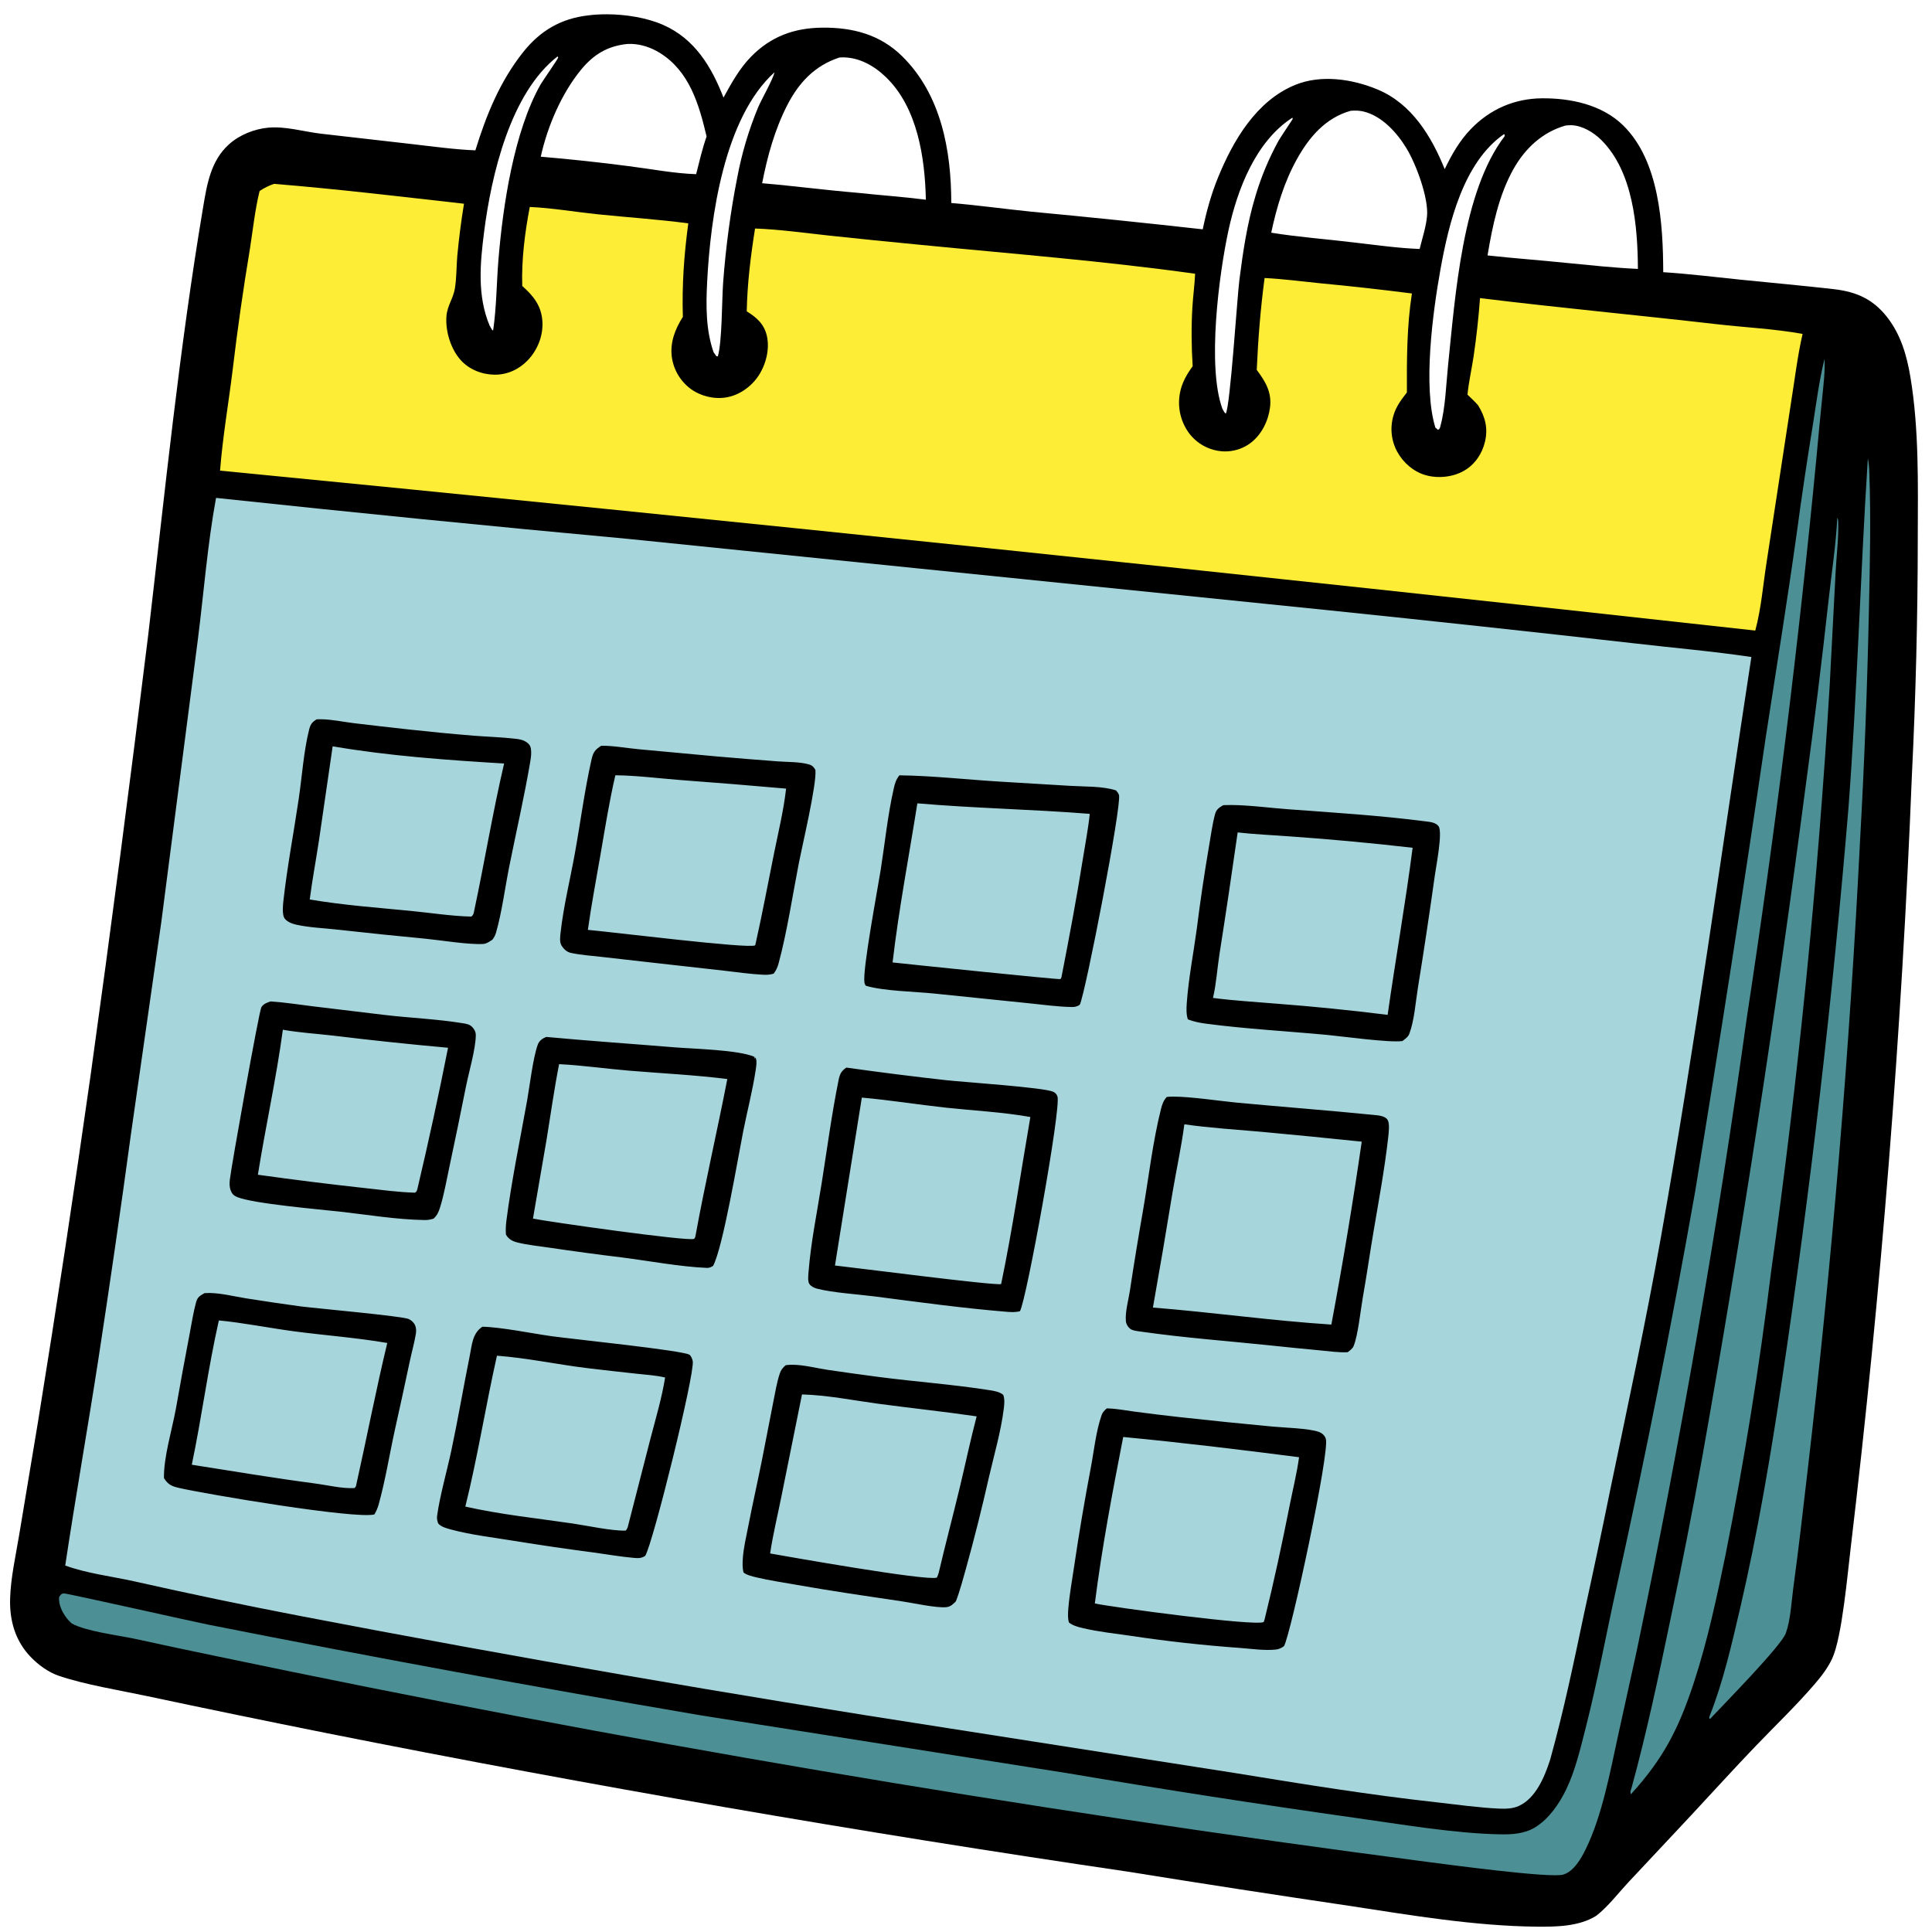
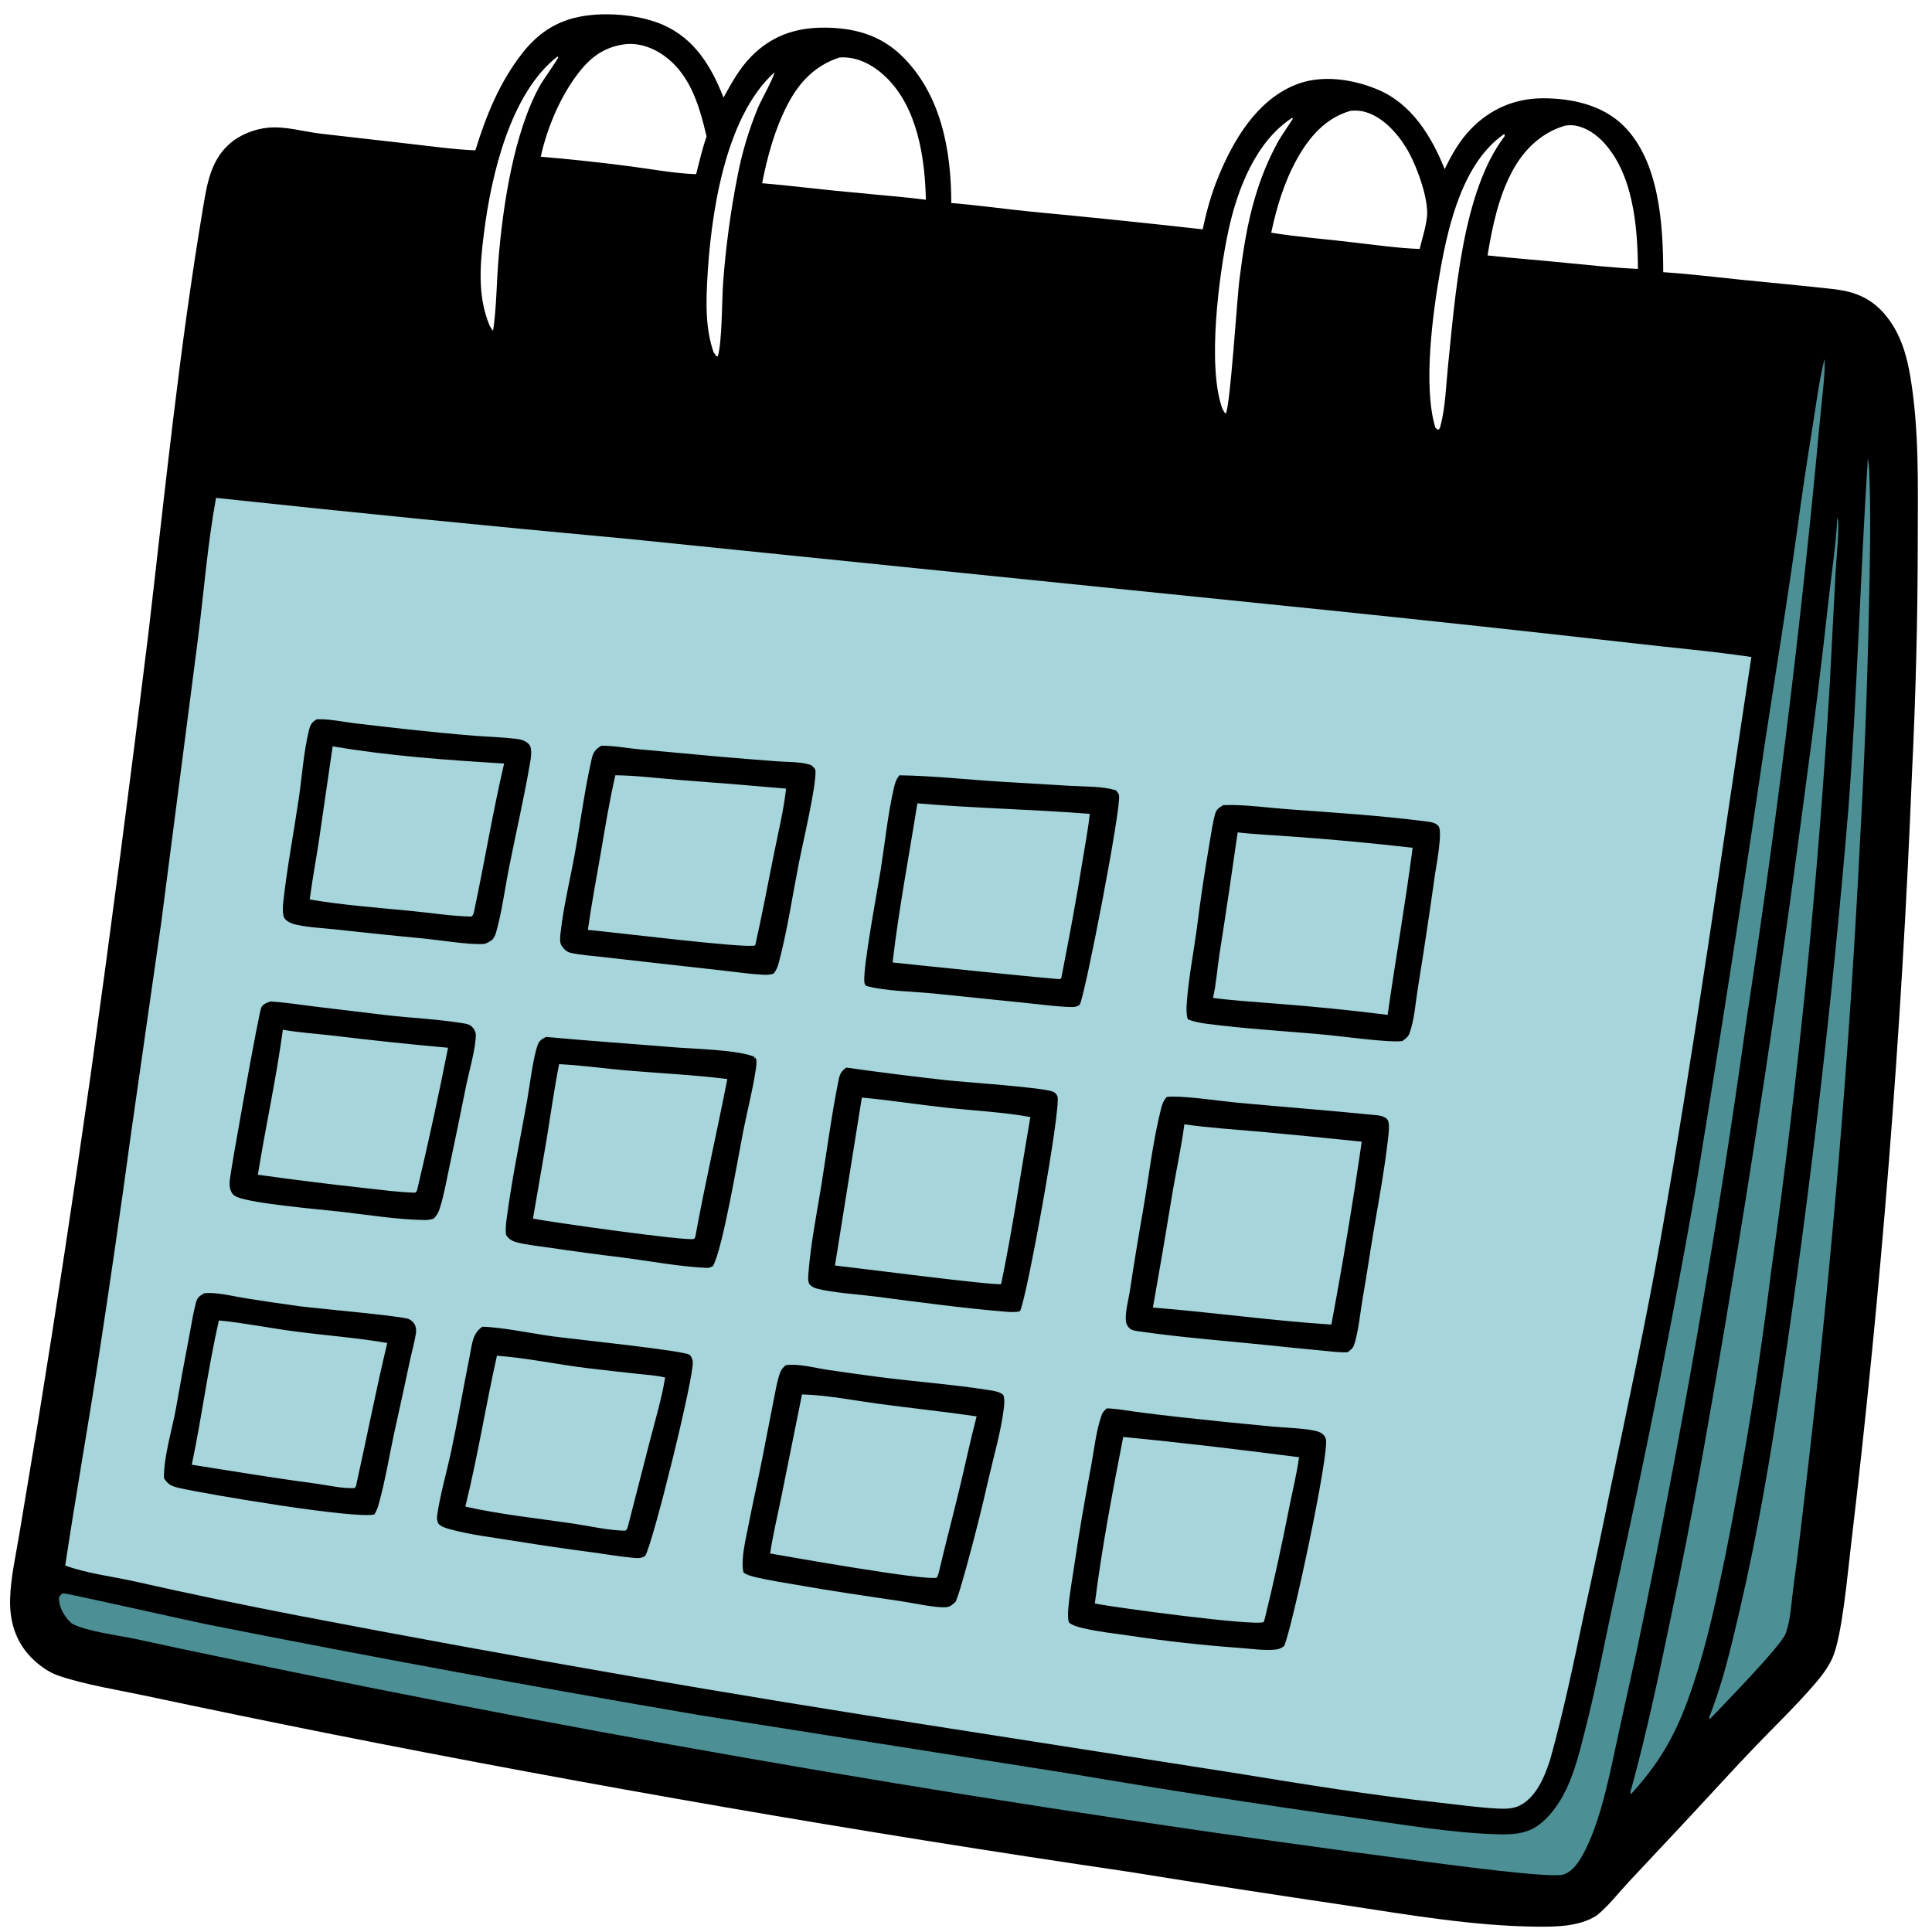
<svg xmlns="http://www.w3.org/2000/svg" width="500" zoomAndPan="magnify" viewBox="0 0 375 375" height="500" preserveAspectRatio="xMidYMid meet" version="1.0">
  <defs>
    <clipPath id="278dfe6343">
      <path d="M 1.5 2.797 L 372.75 2.797 L 372.75 374 L 1.5 374 Z M 1.5 2.797 " clip-rule="nonzero" />
    </clipPath>
  </defs>
  <g clip-path="url(#278dfe6343)">
    <path fill="#000000" d="M 117.766 2.773 C 116.52 2.77 115.309 2.84 114.184 2.984 C 108.891 3.59 104.852 5.953 101.535 10.129 C 97.027 15.812 94.391 22.312 92.27 29.18 C 88.176 29.016 84.047 28.43 79.977 27.969 L 62.219 25.941 C 58.914 25.543 55.387 24.469 52.062 24.781 C 49.332 25.039 46.469 26.184 44.426 28.031 C 40.883 31.242 40.168 35.809 39.418 40.27 C 34.797 67.707 32.008 95.539 28.777 123.172 C 25.273 151.723 21.543 180.242 17.582 208.73 C 14.402 231.164 11.004 253.566 7.383 275.93 L 3.727 297.895 C 3.059 301.949 2.07 306.227 1.961 310.34 C 1.844 314.594 2.98 318.535 5.98 321.637 C 7.473 323.18 9.41 324.598 11.457 325.285 C 16.648 327.035 23.121 328.055 28.535 329.211 C 40.129 331.676 51.738 334.066 63.363 336.391 C 114.961 346.66 166.789 355.621 218.844 363.277 C 233.137 365.578 247.441 367.785 261.762 369.902 C 273.75 371.73 286.113 373.836 298.254 373.965 C 302.047 374.004 306.527 373.938 309.844 371.844 C 312.113 370.074 314.07 367.492 316.039 365.379 L 328.113 352.492 C 332.324 347.977 336.492 343.367 340.77 338.914 C 344.609 334.914 348.629 331.07 352.246 326.863 C 353.543 325.352 354.781 323.738 355.625 321.926 C 357.562 317.746 358.629 305.207 359.246 300.203 C 362.195 275.348 364.66 250.441 366.633 225.488 C 368.609 200.535 370.098 175.551 371.094 150.543 C 371.852 135.125 372.234 119.703 372.238 104.266 C 372.262 93.965 372.504 83.352 370.805 73.164 C 370.109 68.984 368.934 64.926 366.281 61.547 C 363.539 58.051 360.328 56.633 355.969 56.129 C 349.938 55.438 343.875 54.902 337.836 54.285 C 332.844 53.777 327.84 53.148 322.832 52.832 C 322.801 43.543 322.09 31.262 315.086 24.371 C 310.969 20.32 304.891 19.035 299.285 19.082 C 293.953 19.125 289.223 21.195 285.52 25.02 C 283.297 27.316 281.793 29.969 280.418 32.828 C 277.848 26.473 274.043 20.18 267.465 17.406 C 262.539 15.328 256.414 14.41 251.352 16.496 C 243.875 19.578 239.391 27.203 236.453 34.371 C 235.113 37.633 234.16 41.066 233.449 44.512 C 222.352 43.27 211.246 42.125 200.129 41.082 C 194.969 40.559 189.809 39.832 184.641 39.402 C 184.637 29.207 182.688 18.41 175.141 10.945 C 170.848 6.699 165.527 5.312 159.609 5.367 C 154.168 5.414 149.613 7.078 145.773 11.008 C 143.504 13.332 141.984 16.121 140.43 18.938 C 138.109 12.945 134.828 7.508 128.695 4.824 C 125.559 3.449 121.5 2.781 117.766 2.773 Z M 122.586 8.523 C 124.504 8.59 126.398 9.238 128.027 10.238 C 133.828 13.812 135.676 20.266 137.148 26.484 C 136.316 28.871 135.738 31.359 135.121 33.805 C 130.832 33.672 126.348 32.789 122.078 32.254 C 116.387 31.512 110.68 30.898 104.961 30.414 C 106.246 24.574 108.973 18.176 112.785 13.527 C 115.211 10.578 117.93 8.922 121.766 8.535 C 122.039 8.52 122.312 8.516 122.586 8.523 Z M 108.219 10.957 C 108.258 11.027 108.344 11.09 108.34 11.172 C 108.336 11.391 105.273 15.793 104.945 16.363 C 99.738 25.531 97.605 39.996 96.75 50.363 C 96.375 54.926 96.383 59.57 95.723 64.102 L 95.562 64.105 L 95.035 63.203 C 92.602 57.422 93.188 51.109 93.961 45.035 C 95.367 34.004 99.059 18.059 108.219 10.957 Z M 163.371 11.141 C 166.641 11.055 169.613 12.719 171.918 14.934 C 178.086 20.855 179.531 30.59 179.711 38.762 C 175.25 38.195 170.738 37.887 166.266 37.406 C 160.145 36.895 154.051 36.082 147.93 35.566 C 148.945 30.379 150.344 25.246 152.754 20.512 C 155.016 16.066 158.121 12.734 162.941 11.16 C 163.082 11.152 163.227 11.145 163.371 11.141 Z M 150.328 14.031 C 150.074 15.34 147.773 19.355 147.129 20.887 C 146.223 23.082 145.43 25.316 144.754 27.59 C 144.082 29.867 143.523 32.172 143.09 34.504 C 141.785 41.102 140.852 48.164 140.359 54.867 C 140.102 58.41 140.176 66.238 139.332 69.172 L 139.039 69.129 L 138.5 68.352 C 136.992 64.027 137.023 59.32 137.254 54.797 C 137.887 42.16 140.555 22.859 150.328 14.031 Z M 262.773 21.469 C 263.402 21.453 264.035 21.5 264.641 21.641 C 268.234 22.5 271.152 25.746 273.004 28.797 C 274.863 31.859 277.312 38.426 276.984 41.969 C 276.789 44.062 276.051 46.277 275.551 48.324 C 271.363 48.172 267.059 47.551 262.887 47.074 C 257.531 46.414 252.062 46.035 246.742 45.164 C 247.809 40.18 249.246 35.363 251.734 30.883 C 254.109 26.609 257.301 22.871 262.152 21.508 C 262.359 21.488 262.566 21.477 262.773 21.469 Z M 250.848 22.844 L 250.867 22.859 C 250.879 22.949 250.914 23.043 250.895 23.129 C 250.891 23.148 248.438 26.82 248.137 27.367 C 247.211 29.059 246.375 30.793 245.633 32.57 C 244.891 34.352 244.242 36.164 243.695 38.012 C 242.066 43.367 241.266 48.828 240.559 54.371 C 240.137 57.688 238.777 78.93 237.926 80.27 C 237.637 80.133 237.418 79.586 237.25 79.301 C 234.277 71.098 236.598 53.234 238.449 44.699 C 240.168 36.77 243.727 27.441 250.848 22.844 Z M 304.934 24.301 C 307.117 24.352 309.309 25.684 310.82 27.184 C 316.992 33.328 317.871 43.93 317.918 52.195 C 313.258 51.984 308.574 51.469 303.93 51.02 C 298.867 50.496 293.789 50.133 288.73 49.578 C 289.676 43.895 290.914 37.895 293.754 32.828 C 296.008 28.812 299.375 25.648 303.859 24.371 C 304.215 24.332 304.574 24.293 304.934 24.301 Z M 291.918 26.039 L 292.059 26.16 L 292.047 26.445 C 283.816 37.172 282.465 57.516 281.074 70.848 C 280.691 74.531 280.562 79.074 279.609 82.594 C 279.496 83.02 279.508 83.219 279.121 83.438 L 278.605 83.004 C 276.16 75.031 278.102 60.637 279.574 52.391 C 281.188 43.398 284.012 31.539 291.918 26.039 Z M 291.918 26.039 " fill-opacity="1" fill-rule="nonzero" />
  </g>
  <path fill="#4c8f95" d="M 354.137 69.668 L 354.082 69.887 C 353.094 73.953 352.547 78.215 351.891 82.352 C 350.754 89.328 349.711 96.32 348.77 103.324 C 346.918 116.598 344.77 129.859 342.73 143.109 C 338.41 172.555 333.84 201.965 329.016 231.336 C 324.496 256.934 319.438 282.426 313.832 307.809 C 311.762 317.105 310.07 326.465 307.699 335.699 C 306.699 339.598 305.754 343.66 304.008 347.305 C 302.68 350.078 300.633 353.055 297.961 354.688 C 295.879 355.957 293.43 356.09 291.043 356.039 C 282.211 355.855 271.879 354.082 263.012 352.84 C 244.375 350.211 225.781 347.32 207.223 344.18 L 135.824 332.914 C 103.957 327.484 72.164 321.629 40.453 315.348 C 37.43 314.754 12.809 309.203 12.352 309.273 C 11.848 309.355 11.703 309.617 11.473 310.012 C 11.336 311.562 12.211 313.238 13.199 314.383 C 13.43 314.652 13.688 314.895 13.949 315.129 C 16.719 316.652 22.875 317.391 26.164 318.09 C 31.531 319.266 36.906 320.41 42.285 321.52 C 81.164 329.668 120.184 337.066 159.344 343.715 C 198.504 350.367 237.777 356.266 277.164 361.41 C 280.762 361.863 300.953 364.609 303.426 363.855 C 305.5 363.223 306.891 360.746 307.797 358.906 C 310.969 352.457 312.559 343.773 314.105 336.703 L 317.684 320.434 C 326.215 279.629 333.348 238.586 339.09 197.301 C 344.609 161.23 349.105 125.035 352.582 88.715 C 352.922 84.93 353.285 81.145 353.672 77.367 C 353.914 74.863 354.277 72.18 354.137 69.668 Z M 362.547 88.992 C 361.086 111.621 360.492 134.316 358.777 156.934 C 355.691 194.004 351.398 230.934 345.906 267.723 C 343.66 282.676 341.176 297.531 337.734 312.262 C 336.113 319.203 334.48 326.402 331.855 333.039 C 331.723 333.375 331.762 333.246 331.797 333.633 L 331.977 333.586 C 334.469 330.922 345.766 319.445 346.629 317 C 347.582 314.312 347.703 310.938 348.094 308.102 C 349.121 300.59 349.965 293.074 350.844 285.543 C 355.598 244.816 358.996 203.977 361.043 163.023 C 361.871 148.234 362.438 133.441 362.75 118.633 C 362.941 109.703 363.16 100.695 362.832 91.77 C 362.797 90.832 362.754 89.906 362.547 88.992 Z M 356.621 100.461 C 356.359 105.723 355.531 111.07 354.945 116.312 C 353.609 128.422 352.121 140.52 350.477 152.594 C 344.777 196.141 338.09 239.539 330.414 282.781 C 328.508 293.316 326.449 303.82 324.238 314.293 C 321.957 325.262 319.656 336.172 316.695 346.98 C 316.566 347.445 316.336 347.805 316.566 348.254 C 322.875 341.352 325.852 335.469 328.742 326.703 C 331.406 318.625 333.188 310.195 334.91 301.875 C 338.543 283.602 341.504 265.219 343.785 246.73 C 346.43 227.859 348.699 208.941 350.594 189.98 C 352.488 171.02 354.004 152.023 355.145 133.004 L 356.285 111.176 C 356.453 107.895 356.898 104.449 356.793 101.176 C 356.785 100.906 356.734 100.703 356.621 100.461 Z M 356.621 100.461 " fill-opacity="1" fill-rule="nonzero" />
-   <path fill="#fded36" d="M 53.191 35.688 C 65.48 36.684 77.805 38.168 90.062 39.543 C 89.508 42.926 89.07 46.32 88.754 49.73 C 88.582 51.816 88.629 53.996 88.281 56.059 C 87.957 57.953 86.812 59.352 86.656 61.363 C 86.43 64.25 87.473 67.734 89.434 69.906 C 91.09 71.738 93.551 72.699 96 72.727 C 98.453 72.75 100.73 71.707 102.422 69.945 C 104.336 67.945 105.441 65.188 105.281 62.406 C 105.102 59.371 103.535 57.422 101.367 55.508 C 101.203 50.461 101.879 45.125 102.828 40.172 C 107.152 40.363 111.562 41.129 115.875 41.578 C 121.777 42.191 127.723 42.57 133.598 43.355 C 132.77 49.457 132.355 55.34 132.543 61.5 C 131.027 63.879 130.012 66.496 130.41 69.371 C 130.434 69.523 130.457 69.672 130.488 69.824 C 130.516 69.973 130.551 70.121 130.586 70.27 C 130.625 70.418 130.664 70.562 130.707 70.711 C 130.754 70.855 130.801 71 130.852 71.145 C 130.902 71.289 130.957 71.43 131.016 71.574 C 131.074 71.715 131.137 71.852 131.199 71.992 C 131.266 72.129 131.332 72.266 131.406 72.398 C 131.477 72.535 131.551 72.668 131.629 72.797 C 131.711 72.93 131.789 73.059 131.875 73.184 C 131.961 73.312 132.047 73.438 132.141 73.559 C 132.23 73.68 132.324 73.801 132.422 73.918 C 132.516 74.035 132.617 74.152 132.719 74.266 C 132.82 74.379 132.926 74.488 133.035 74.598 C 133.145 74.703 133.254 74.809 133.367 74.91 C 133.48 75.016 133.598 75.113 133.715 75.211 C 133.832 75.305 133.953 75.398 134.074 75.492 C 136.02 76.906 138.617 77.535 140.992 77.133 C 143.512 76.703 145.828 75.047 147.227 72.934 C 148.664 70.758 149.43 67.777 148.852 65.215 C 148.336 62.918 146.863 61.605 144.941 60.434 C 145.055 54.957 145.699 49.758 146.555 44.352 C 151.293 44.531 156.066 45.195 160.781 45.711 C 166.719 46.348 172.664 46.949 178.609 47.516 C 196.375 49.262 214.293 50.66 231.973 53.133 C 231.875 55.285 231.578 57.441 231.445 59.598 C 231.215 63.398 231.254 67.297 231.496 71.094 C 230.348 72.645 229.387 74.336 229.031 76.254 C 229 76.414 228.973 76.578 228.949 76.738 C 228.926 76.902 228.906 77.066 228.891 77.23 C 228.875 77.395 228.867 77.559 228.859 77.723 C 228.852 77.887 228.848 78.051 228.848 78.215 C 228.852 78.379 228.855 78.543 228.863 78.711 C 228.875 78.875 228.887 79.039 228.906 79.203 C 228.922 79.363 228.941 79.527 228.969 79.691 C 228.992 79.852 229.023 80.016 229.055 80.176 C 229.09 80.336 229.125 80.496 229.168 80.656 C 229.211 80.816 229.254 80.973 229.305 81.133 C 229.352 81.289 229.406 81.445 229.461 81.598 C 229.52 81.754 229.578 81.906 229.645 82.059 C 229.707 82.211 229.773 82.359 229.848 82.508 C 229.918 82.656 229.992 82.801 230.074 82.945 C 230.152 83.09 230.234 83.234 230.32 83.375 C 230.406 83.516 230.496 83.652 230.586 83.789 C 230.672 83.91 230.762 84.031 230.852 84.152 C 230.941 84.27 231.035 84.387 231.133 84.5 C 231.227 84.613 231.328 84.723 231.43 84.832 C 231.531 84.941 231.637 85.047 231.746 85.152 C 231.852 85.254 231.961 85.355 232.074 85.453 C 232.188 85.551 232.305 85.645 232.422 85.738 C 232.539 85.832 232.656 85.918 232.781 86.004 C 232.902 86.09 233.027 86.176 233.152 86.254 C 233.277 86.332 233.406 86.41 233.535 86.484 C 233.668 86.555 233.797 86.625 233.934 86.691 C 234.066 86.758 234.199 86.824 234.34 86.883 C 234.473 86.941 234.613 87 234.754 87.051 C 234.891 87.105 235.031 87.152 235.176 87.199 C 235.316 87.246 235.461 87.285 235.605 87.324 C 235.75 87.363 235.895 87.398 236.039 87.43 C 236.188 87.461 236.332 87.488 236.48 87.512 C 236.617 87.535 236.754 87.555 236.895 87.566 C 237.031 87.582 237.172 87.594 237.309 87.605 C 237.449 87.613 237.586 87.617 237.727 87.617 C 237.867 87.621 238.004 87.617 238.145 87.613 C 238.281 87.605 238.422 87.598 238.559 87.586 C 238.699 87.57 238.836 87.555 238.973 87.535 C 239.113 87.516 239.25 87.492 239.387 87.465 C 239.523 87.441 239.66 87.41 239.793 87.375 C 239.93 87.344 240.062 87.305 240.195 87.266 C 240.328 87.227 240.461 87.18 240.594 87.133 C 240.723 87.086 240.852 87.035 240.98 86.984 C 241.109 86.93 241.238 86.871 241.363 86.812 C 241.488 86.754 241.613 86.691 241.734 86.625 C 241.855 86.559 241.977 86.488 242.098 86.414 C 242.215 86.344 242.332 86.27 242.445 86.191 C 242.562 86.113 242.676 86.031 242.785 85.945 C 244.891 84.328 246.184 81.68 246.512 79.07 C 246.879 76.109 245.621 74.059 243.934 71.797 C 244.188 65.863 244.672 59.844 245.457 53.961 C 249.023 54.141 252.605 54.613 256.16 54.973 C 262.137 55.539 268.098 56.199 274.051 56.965 C 273.062 63.293 273.051 69.785 273.078 76.172 C 271.965 77.613 270.992 78.871 270.465 80.66 C 270.422 80.805 270.383 80.949 270.348 81.098 C 270.312 81.242 270.281 81.391 270.25 81.539 C 270.223 81.688 270.199 81.836 270.176 81.984 C 270.156 82.133 270.137 82.281 270.125 82.434 C 270.109 82.582 270.098 82.734 270.094 82.883 C 270.086 83.035 270.082 83.184 270.082 83.336 C 270.086 83.484 270.09 83.637 270.098 83.789 C 270.105 83.938 270.117 84.086 270.133 84.238 C 270.148 84.387 270.168 84.539 270.191 84.688 C 270.215 84.836 270.242 84.984 270.27 85.133 C 270.301 85.277 270.336 85.426 270.371 85.57 C 270.41 85.719 270.449 85.863 270.496 86.008 C 270.539 86.152 270.586 86.293 270.641 86.434 C 270.691 86.578 270.746 86.719 270.805 86.855 C 270.863 86.996 270.926 87.133 270.988 87.27 C 271.055 87.402 271.125 87.539 271.195 87.672 C 272.371 89.816 274.348 91.551 276.719 92.23 C 279.125 92.914 282.02 92.617 284.191 91.359 C 286.301 90.137 287.695 88.055 288.242 85.699 C 288.852 83.078 288.27 80.902 286.895 78.668 C 286.266 77.934 285.531 77.277 284.84 76.602 C 285.074 74.152 285.645 71.676 286.016 69.234 C 286.574 65.457 286.992 61.664 287.273 57.859 C 302.5 59.738 317.812 61.152 333.062 62.91 C 338.617 63.551 344.395 63.82 349.883 64.809 C 348.895 69.066 348.375 73.574 347.676 77.895 L 342.906 109.059 C 342.203 113.508 341.871 118.035 340.699 122.391 C 241.438 111.402 142.109 101.055 42.715 91.344 C 43.219 84.809 44.355 78.348 45.152 71.844 C 46.078 64.016 47.191 56.215 48.488 48.441 C 49.082 44.668 49.477 40.781 50.387 37.074 C 51.312 36.461 52.141 36.043 53.191 35.688 Z M 53.191 35.688 " fill-opacity="1" fill-rule="nonzero" />
  <path fill="#a6d5db" d="M 41.934 96.641 C 40.266 105.703 39.562 115.012 38.402 124.156 L 31.309 178.961 L 25.441 219.953 C 23.441 234.676 21.312 249.387 19.055 264.074 C 17.004 277.352 14.66 290.578 12.66 303.867 C 16.816 305.391 21.648 305.961 25.98 306.918 C 36.742 309.344 47.539 311.598 58.375 313.68 C 100.062 321.68 141.879 328.926 183.832 335.41 L 239.875 344.172 C 252.844 346.285 265.879 348.402 278.945 349.84 C 282.926 350.277 286.98 350.879 290.98 351.051 C 292.293 351.105 293.613 351.078 294.828 350.52 C 298.078 349.031 299.785 344.93 300.82 341.742 C 300.848 341.656 300.875 341.574 300.902 341.488 C 303.512 332.121 305.504 322.535 307.504 313.02 C 309.262 305.039 310.949 297.047 312.574 289.035 C 315.961 272.746 319.473 256.531 322.383 240.141 C 329.027 202.746 334.184 165.066 339.941 127.523 C 332.391 126.398 324.711 125.746 317.121 124.863 C 297.414 122.629 277.691 120.496 257.961 118.461 L 122.078 104.613 C 95.344 102.152 68.629 99.492 41.934 96.641 Z M 62.352 139.605 C 64.414 139.645 66.531 140.094 68.566 140.352 C 72.094 140.777 75.625 141.184 79.156 141.57 C 83.426 142.039 87.699 142.453 91.98 142.801 C 94.656 143.008 97.379 143.086 100.043 143.391 C 100.824 143.48 101.543 143.605 102.203 144.062 C 102.652 144.371 102.941 144.707 103.039 145.262 C 103.176 146.051 103.078 146.922 102.945 147.711 C 101.789 154.555 100.207 161.383 98.844 168.191 C 98.02 172.32 97.422 177.043 96.273 181.047 C 96.125 181.562 95.891 181.969 95.57 182.395 L 95.375 182.523 C 94.875 182.848 94.391 183.191 93.777 183.223 C 90.832 183.379 85.699 182.508 82.586 182.203 C 76.863 181.664 71.148 181.074 65.438 180.434 C 62.844 180.148 60.012 180.039 57.469 179.473 C 56.691 179.301 55.461 178.848 55.117 178.043 C 54.789 177.281 54.902 175.793 54.996 174.965 C 55.73 168.316 57.012 161.637 57.988 155.016 C 58.625 150.711 58.941 145.848 59.988 141.664 C 60.246 140.625 60.543 140.172 61.469 139.617 C 61.762 139.605 62.055 139.602 62.352 139.605 Z M 116.699 144.75 C 119.016 144.719 121.523 145.195 123.844 145.414 L 139.082 146.82 C 143.039 147.164 146.996 147.484 150.957 147.781 C 152.824 147.922 155.289 147.852 157.066 148.387 C 157.656 148.562 157.984 148.91 158.273 149.449 C 158.539 152.227 155.738 164.02 155.082 167.391 C 153.871 173.582 152.75 181.031 151.117 187.016 C 150.914 187.766 150.648 188.34 150.188 188.961 C 149.504 189.219 148.754 189.23 148.035 189.191 C 145.555 189.066 143.059 188.691 140.59 188.414 L 127.141 186.906 L 116.711 185.727 C 114.746 185.504 112.707 185.371 110.777 184.949 C 110.02 184.785 109.422 184.211 109.016 183.574 C 108.57 182.875 108.723 181.832 108.809 181.027 C 109.371 175.938 110.652 170.773 111.566 165.723 C 112.668 159.629 113.461 153.418 114.824 147.383 C 115.137 146.008 115.508 145.5 116.699 144.75 Z M 64.57 144.859 L 61.902 163.191 C 61.324 166.988 60.613 170.785 60.117 174.586 C 66.535 175.688 73.164 176.164 79.648 176.797 C 83.555 177.176 87.559 177.816 91.477 177.91 C 91.918 177.594 91.957 177.207 92.062 176.676 C 94.074 167.211 95.645 157.617 97.848 148.199 C 86.824 147.531 75.457 146.73 64.57 144.859 Z M 119.441 150.48 C 118.258 155.562 117.445 160.73 116.555 165.871 C 115.715 170.734 114.785 175.602 114.105 180.488 C 118.156 180.828 145.406 184.211 146.551 183.496 L 146.617 183.367 C 147.934 177.531 149.023 171.668 150.207 165.801 C 151.051 161.602 152.102 157.328 152.582 153.07 C 145.68 152.461 138.77 151.898 131.859 151.387 C 127.766 151.066 123.539 150.52 119.441 150.48 Z M 174.578 150.488 C 181.121 150.574 187.77 151.336 194.312 151.727 L 207.719 152.531 C 210.559 152.707 213.906 152.559 216.613 153.41 C 216.863 153.703 217.074 153.938 217.191 154.309 C 217.781 156.141 210.684 192.828 209.586 195.008 C 209.527 195.051 209.469 195.098 209.406 195.137 C 208.961 195.398 208.562 195.469 208.055 195.461 C 205.191 195.418 202.234 194.977 199.379 194.699 L 181.527 192.867 C 177.711 192.461 171.562 192.387 168.07 191.336 C 167.906 191.125 167.816 190.949 167.781 190.68 C 167.414 188.109 170.332 172.672 170.93 168.918 C 171.762 163.645 172.305 158.148 173.5 152.953 C 173.723 151.977 173.938 151.277 174.578 150.488 Z M 178.059 155.926 C 176.434 166.184 174.453 176.496 173.25 186.809 C 175.77 187.09 205.336 190.16 205.832 190.043 L 206.02 189.715 C 207.52 182.004 208.98 174.32 210.207 166.562 C 210.656 163.711 211.23 160.84 211.52 157.969 C 200.387 157.082 189.18 156.891 178.059 155.926 Z M 238.906 156.25 C 242.449 156.266 246.676 156.832 250.062 157.078 C 258.887 157.727 267.824 158.281 276.598 159.414 C 277.504 159.531 278.664 159.602 279.23 160.383 C 280.047 161.512 278.75 168.16 278.516 169.812 C 277.492 177.145 276.391 184.469 275.207 191.777 C 274.754 194.566 274.535 198.016 273.551 200.648 C 273.316 201.285 272.727 201.672 272.203 202.066 C 269.707 202.422 260.645 201.164 257.664 200.883 C 249.852 200.148 241.922 199.727 234.148 198.703 C 232.934 198.543 231.699 198.312 230.559 197.855 C 230.23 196.852 230.281 195.73 230.352 194.688 C 230.688 189.934 231.648 185.066 232.289 180.332 C 232.969 174.91 233.77 169.504 234.691 164.117 C 235.043 162.117 235.305 160.02 235.832 158.062 C 236.094 157.086 236.598 156.781 237.438 156.277 C 237.91 156.254 238.402 156.246 238.906 156.25 Z M 240.23 161.574 C 239.113 169.441 237.941 177.301 236.707 185.148 C 236.266 187.969 236.086 190.934 235.441 193.699 C 239.496 194.227 243.609 194.465 247.684 194.805 C 254.918 195.355 262.137 196.082 269.34 196.984 C 270.871 186.16 272.793 175.398 274.188 164.551 C 266.312 163.645 258.418 162.91 250.508 162.355 C 247.09 162.094 243.633 161.957 240.23 161.574 Z M 52.508 194.379 C 55.285 194.555 58.062 194.996 60.82 195.336 L 74.516 196.984 C 79.562 197.586 84.77 197.785 89.77 198.598 C 90.438 198.707 91.109 198.797 91.613 199.297 C 92.062 199.746 92.355 200.285 92.352 200.926 C 92.332 203.57 91.027 208.016 90.469 210.77 C 89.418 216.035 88.336 221.297 87.215 226.547 C 86.66 229.129 86.207 231.812 85.422 234.336 C 85.137 235.254 84.867 235.867 84.164 236.535 C 83.578 236.723 83.016 236.82 82.402 236.809 C 77.012 236.723 71.418 235.789 66.051 235.184 C 62.227 234.754 49.203 233.652 46.023 232.344 C 45.371 232.074 45.02 231.715 44.777 231.055 C 44.52 230.367 44.531 229.668 44.613 228.949 C 44.93 226.211 50.285 196.211 50.734 195.492 C 51.148 194.84 51.809 194.613 52.508 194.379 Z M 54.902 199.871 C 53.633 209.297 51.555 218.625 50.055 228.016 C 56.93 228.977 63.82 229.836 70.723 230.594 C 73.98 230.949 77.297 231.41 80.57 231.5 C 80.965 231.199 80.91 231.113 81.043 230.66 C 83.184 221.598 85.16 212.504 86.965 203.367 C 79.512 202.699 72.074 201.914 64.648 201.012 C 61.434 200.641 58.082 200.438 54.902 199.871 Z M 106.016 201.266 C 114.289 202.039 122.586 202.598 130.867 203.281 C 134.617 203.59 143.293 203.766 146.422 205.125 L 146.508 205.512 L 146.609 205.254 C 146.648 205.328 146.699 205.398 146.73 205.477 C 146.938 206.031 146.777 207.043 146.691 207.621 C 146.094 211.617 145.039 215.648 144.25 219.617 C 143.258 224.629 140.316 242.195 138.406 245.715 C 137.996 245.949 137.707 246.117 137.215 246.098 C 132.039 245.883 125.934 244.734 120.73 244.07 C 116.035 243.504 111.352 242.871 106.672 242.176 C 104.602 241.867 102.383 241.66 100.359 241.145 C 99.41 240.898 98.699 240.496 98.203 239.637 C 98.133 238.746 98.176 237.871 98.285 236.988 C 99.27 229.27 100.922 221.352 102.301 213.68 C 102.832 210.707 103.426 205.469 104.363 202.812 C 104.645 202.012 105.273 201.574 106.016 201.266 Z M 108.523 206.551 C 107.57 211.387 106.891 216.285 106.098 221.148 L 103.449 236.527 C 106.113 237.098 133.543 240.988 134.68 240.469 C 134.93 240.352 134.922 240.105 134.996 239.867 C 136.848 229.695 139.199 219.594 141.172 209.441 C 134.844 208.645 128.406 208.34 122.051 207.809 C 117.551 207.434 113.027 206.773 108.523 206.551 Z M 164.281 207.219 C 170.762 208.133 177.254 208.953 183.754 209.676 C 187.117 210.039 202.504 211.07 204.398 211.898 C 204.82 212.082 205.098 212.379 205.25 212.812 C 206.012 214.965 199.238 252.344 197.969 254.504 C 197.082 254.738 196.258 254.688 195.355 254.613 C 186.809 253.914 178.309 252.738 169.805 251.641 C 166.473 251.211 161.691 250.93 158.609 250.133 C 158.039 249.988 157.477 249.727 157.113 249.242 C 156.73 248.727 156.895 247.43 156.945 246.793 C 157.398 241.109 158.582 235.348 159.477 229.711 C 160.535 223.027 161.43 216.281 162.766 209.648 C 163 208.488 163.289 207.879 164.281 207.219 Z M 227.715 212.852 C 231.07 212.84 237.199 213.754 240.047 214.02 C 248.891 214.848 257.75 215.516 266.586 216.402 C 267.445 216.488 268.91 216.555 269.379 217.453 C 269.762 218.188 269.535 219.988 269.441 220.84 C 268.754 226.914 267.629 232.973 266.609 239 C 265.883 243.285 265.277 247.578 264.516 251.859 C 264.078 254.336 263.605 259.113 262.746 261.246 C 262.543 261.758 262.012 262.129 261.594 262.461 C 259.848 262.559 258.004 262.27 256.262 262.113 C 252.953 261.805 249.645 261.473 246.34 261.121 C 238.137 260.27 229.805 259.656 221.645 258.492 C 221.004 258.398 219.832 258.309 219.332 257.895 C 218.91 257.547 218.586 256.988 218.535 256.445 C 218.363 254.691 219.027 252.355 219.301 250.59 C 220.102 245.293 220.969 240.008 221.895 234.734 C 223 228.293 223.75 221.594 225.344 215.266 C 225.578 214.328 225.812 213.656 226.465 212.918 C 226.812 212.871 227.234 212.852 227.715 212.852 Z M 167.281 213.043 L 162.066 245.633 C 166.32 246.098 193.137 249.582 194.32 249.234 C 196.555 238.5 198.121 227.617 199.992 216.812 C 194.66 215.855 189.066 215.582 183.672 215.004 C 178.211 214.414 172.742 213.523 167.281 213.043 Z M 229.883 218.23 C 229.312 222.57 228.367 226.891 227.629 231.207 C 226.402 238.746 225.117 246.273 223.781 253.797 C 235.324 254.719 246.906 256.355 258.414 257.098 C 260.625 245.305 262.594 233.469 264.312 221.594 C 257.848 220.922 251.375 220.285 244.902 219.688 C 239.91 219.246 234.844 218.938 229.883 218.23 Z M 40.688 250.969 C 43 251 45.488 251.645 47.719 252 C 51.238 252.559 54.766 253.082 58.297 253.562 C 61.094 253.93 78.184 255.457 79.34 256.027 C 79.949 256.324 80.465 256.824 80.656 257.488 C 80.785 257.934 80.797 258.395 80.723 258.848 C 80.445 260.605 79.93 262.387 79.559 264.133 C 78.633 268.516 77.684 272.887 76.707 277.254 C 75.621 282.145 74.828 287.254 73.484 292.059 C 73.293 292.746 73.027 293.34 72.664 293.953 C 68.863 294.891 40.031 290.012 34.805 288.82 C 33.367 288.492 32.633 288.195 31.824 286.906 C 31.754 282.836 33.375 277.586 34.129 273.496 C 34.977 268.664 35.863 263.84 36.785 259.023 C 37.184 256.965 37.5 254.812 38.051 252.789 C 38.34 251.742 38.785 251.508 39.707 250.996 C 40.031 250.973 40.355 250.965 40.688 250.969 Z M 42.48 256.297 C 40.383 265.562 39.176 275.004 37.227 284.301 C 45.219 285.562 53.164 286.891 61.191 287.949 C 63.598 288.266 66.426 288.969 68.812 288.832 C 68.91 288.715 69.035 288.609 69.09 288.469 C 71.16 279.219 72.953 269.883 75.168 260.672 C 69.234 259.645 63.129 259.207 57.152 258.418 C 52.43 257.797 47.09 256.723 42.48 256.297 Z M 93.629 257.516 C 97.359 257.598 103.184 258.816 107.121 259.363 C 111.074 259.91 132.715 262.129 133.84 262.969 C 134.172 263.215 134.395 263.824 134.461 264.219 C 134.871 266.695 126.723 299.656 125.23 301.996 C 124.453 302.5 123.832 302.457 122.941 302.375 C 120.379 302.152 117.805 301.691 115.254 301.344 C 110.156 300.68 105.07 299.934 99.992 299.113 C 95.895 298.441 91.531 297.953 87.527 296.875 C 86.719 296.656 85.602 296.367 85.055 295.703 C 84.891 295.215 84.762 294.82 84.832 294.293 C 85.352 290.402 86.766 285.492 87.609 281.527 C 88.91 275.414 89.945 269.254 91.184 263.129 C 91.617 260.992 91.684 258.805 93.629 257.516 Z M 96.457 263.141 C 94.27 272.867 92.723 282.75 90.32 292.426 C 97.102 293.965 104.211 294.695 111.094 295.703 C 114.004 296.125 118.605 297.152 121.426 297.094 C 121.801 296.762 121.855 296.344 121.977 295.883 L 126.223 279.352 C 127.254 275.406 128.445 271.406 129.102 267.375 C 127.316 266.945 125.391 266.84 123.57 266.641 C 120.301 266.289 117.031 265.918 113.766 265.527 C 108.035 264.816 102.199 263.566 96.457 263.141 Z M 153.777 264.898 C 155.98 264.902 158.512 265.566 160.621 265.883 C 163.91 266.367 167.203 266.828 170.496 267.258 C 177.66 268.195 184.953 268.707 192.074 269.832 C 193.008 269.98 193.973 270.129 194.727 270.734 C 195.047 271.578 194.938 272.613 194.824 273.5 C 194.27 277.891 192.957 282.387 191.957 286.699 C 190.629 292.598 189.156 298.457 187.543 304.281 C 186.918 306.461 186.355 308.707 185.535 310.82 C 184.98 311.371 184.535 311.848 183.719 311.945 C 181.832 312.168 177.062 311.109 174.863 310.785 C 168.109 309.789 161.375 308.816 154.652 307.621 C 152.043 307.16 149.387 306.777 146.812 306.164 C 145.996 305.969 144.961 305.742 144.305 305.207 C 144.098 304.301 144.117 303.414 144.18 302.492 C 144.32 300.438 144.824 298.348 145.219 296.328 C 146.062 291.988 147.039 287.676 147.906 283.34 L 150.109 272.047 C 150.477 270.246 150.766 268.352 151.352 266.609 C 151.594 265.879 151.93 265.48 152.504 264.984 C 152.621 264.969 152.738 264.953 152.859 264.941 C 153.156 264.91 153.465 264.898 153.777 264.898 Z M 155.668 270.656 L 151.668 290.477 C 150.941 294.133 150.02 297.844 149.484 301.527 C 152.746 302.098 179.727 306.895 181.84 306.219 C 181.977 305.922 182.098 305.652 182.188 305.336 C 183.492 299.773 184.961 294.254 186.297 288.699 C 187.398 284.105 188.363 279.488 189.566 274.918 C 183.207 273.984 176.781 273.316 170.406 272.457 C 165.582 271.805 160.52 270.785 155.668 270.656 Z M 214.836 273.367 C 216.652 273.398 218.559 273.777 220.359 274.016 C 223.27 274.402 226.188 274.754 229.109 275.078 C 235.059 275.734 241.016 276.34 246.977 276.895 C 249.176 277.109 254.141 277.234 256.008 277.941 C 256.645 278.184 257.105 278.602 257.336 279.254 C 258.191 281.652 250.516 317.332 249.227 319.504 C 248.754 319.879 248.238 320.109 247.641 320.176 C 245.426 320.414 242.906 320.027 240.676 319.863 C 233.562 319.352 226.484 318.57 219.438 317.508 C 216.363 317.062 213.184 316.73 210.164 316.012 C 209.227 315.789 208.238 315.531 207.48 314.926 C 207.223 314.059 207.293 313.082 207.363 312.188 C 207.582 309.5 208.086 306.785 208.477 304.113 C 209.422 297.688 210.5 291.34 211.711 284.957 C 212.344 281.629 212.715 277.832 213.832 274.645 C 214.027 274.086 214.398 273.746 214.836 273.367 Z M 218.012 278.918 C 215.934 289.598 213.867 300.441 212.508 311.234 C 216 311.977 243.762 315.707 245.285 314.832 L 245.461 314.312 C 247.273 306.977 248.848 299.641 250.316 292.23 C 250.934 289.125 251.719 285.977 252.148 282.844 C 240.812 281.387 229.391 279.996 218.012 278.918 Z M 218.012 278.918 " fill-opacity="1" fill-rule="nonzero" />
</svg>